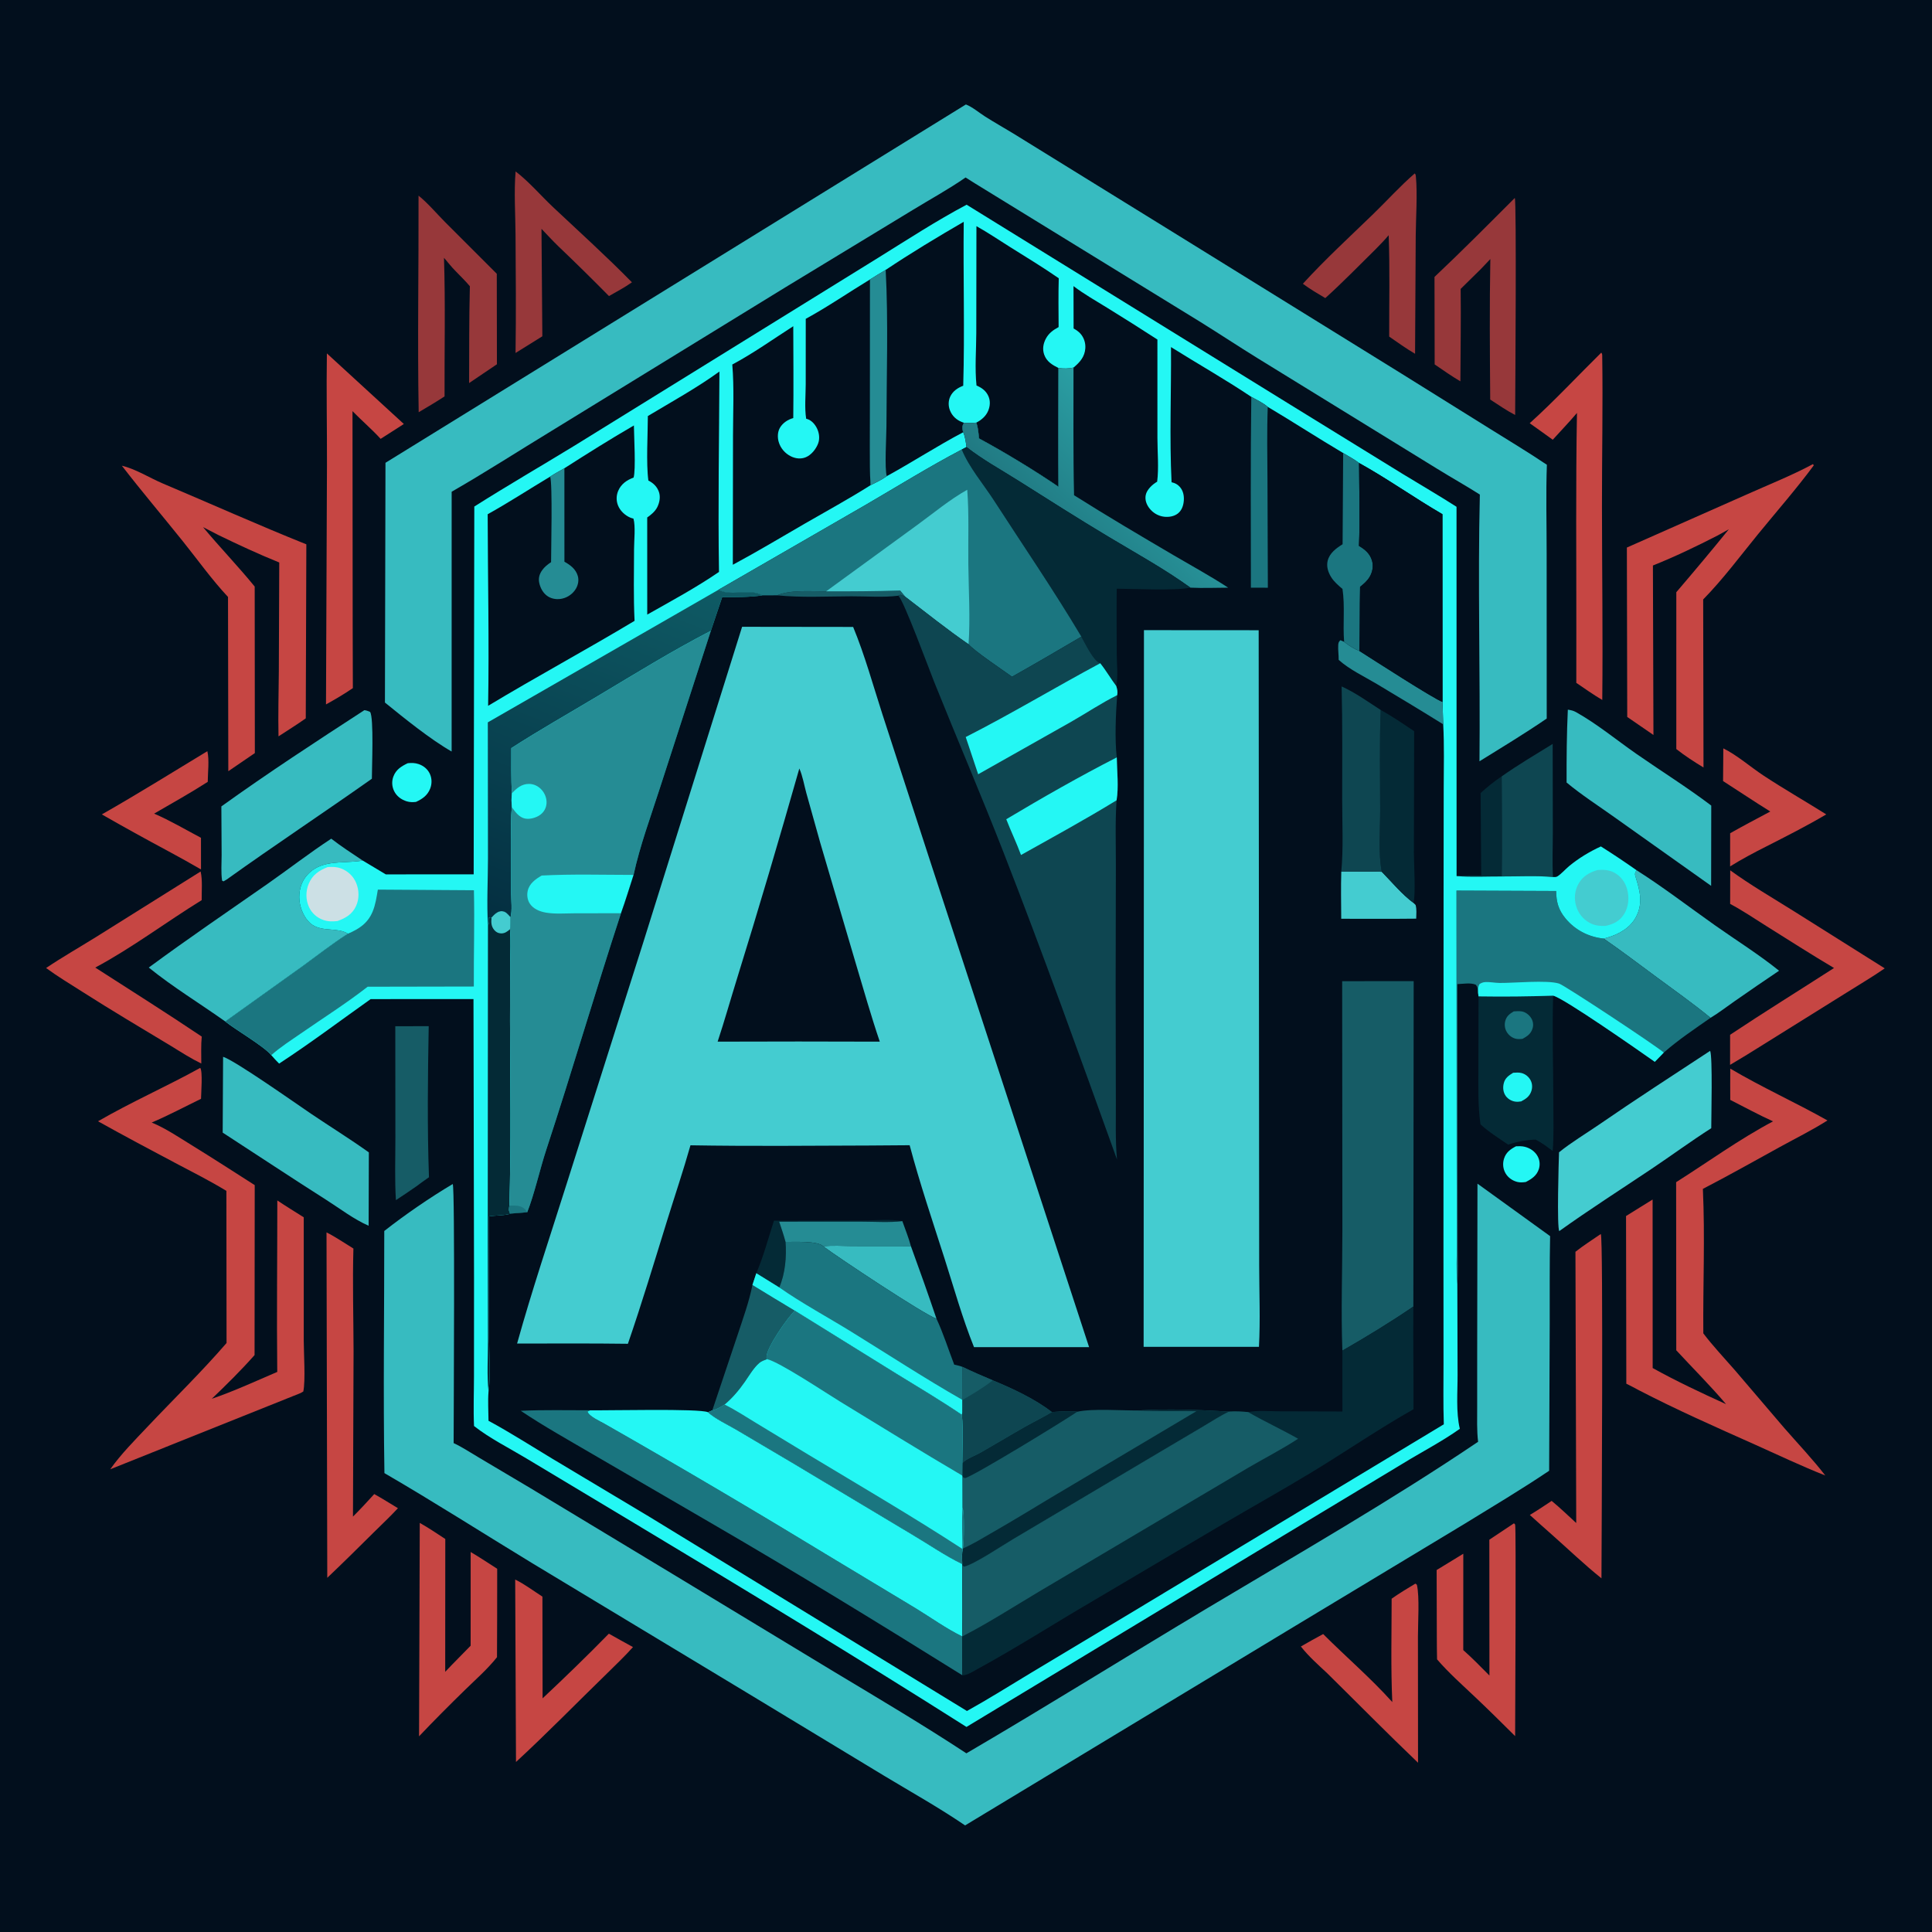
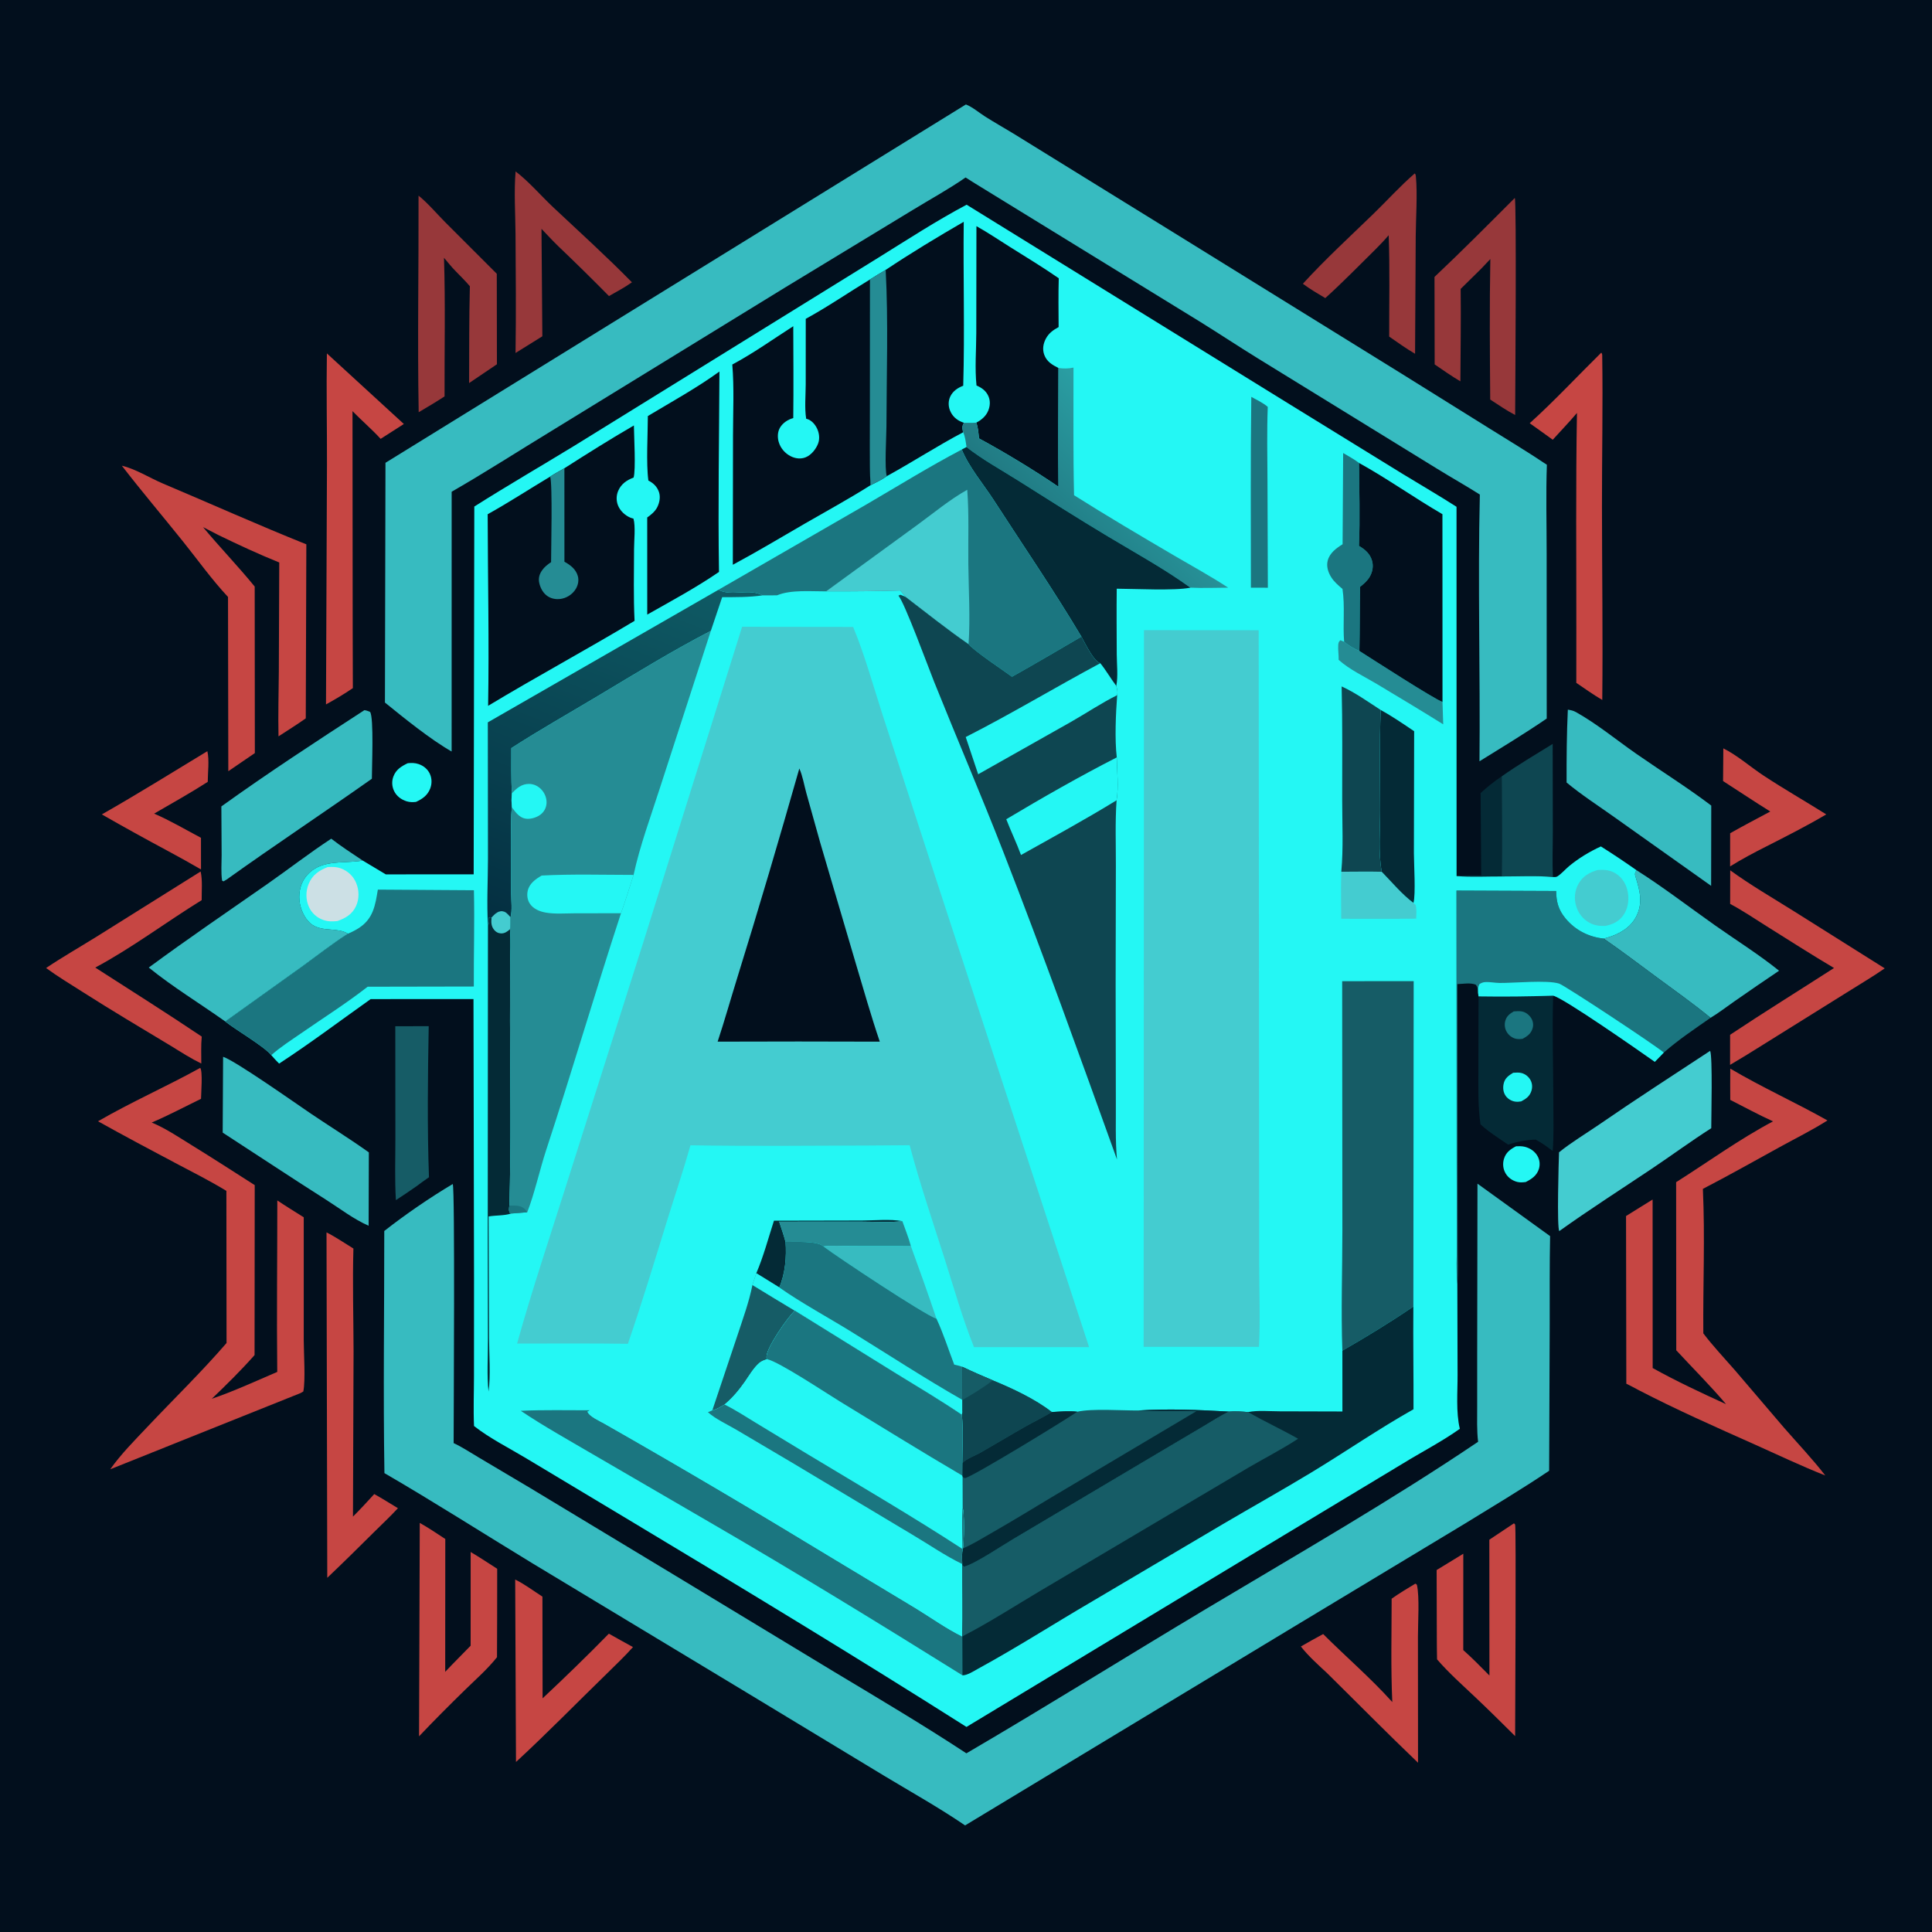
<svg xmlns="http://www.w3.org/2000/svg" version="1.1" style="display: block;" viewBox="0 0 2048 2048" width="1024" height="1024">
  <defs>
    <linearGradient id="Gradient1" gradientUnits="userSpaceOnUse" x1="547.344" y1="983.939" x2="698.462" y2="592.358">
      <stop class="stop0" offset="0" stop-opacity="1" stop-color="rgb(4,47,65)" />
      <stop class="stop1" offset="1" stop-opacity="1" stop-color="rgb(15,91,101)" />
    </linearGradient>
    <linearGradient id="Gradient2" gradientUnits="userSpaceOnUse" x1="1124.03" y1="569.618" x2="1218.8" y2="474.438">
      <stop class="stop0" offset="0" stop-opacity="1" stop-color="rgb(33,122,131)" />
      <stop class="stop1" offset="1" stop-opacity="1" stop-color="rgb(42,158,163)" />
    </linearGradient>
  </defs>
  <path transform="translate(0,0)" fill="rgb(2,15,29)" d="M 0 0 L 2048 0 L 2048 2048 L 0 2048 L 0 0 z" />
  <path transform="translate(0,0)" fill="rgb(36,247,244)" d="M 1607.09 1215.09 C 1610.25 1214.98 1613.35 1214.88 1616.45 1215.67 C 1622.16 1217.11 1627.3 1220.64 1630.08 1225.91 C 1632.23 1230 1632.66 1234.81 1631.26 1239.21 C 1629.01 1246.26 1623.65 1249.79 1617.38 1252.98 C 1614.4 1253.37 1611.47 1253.64 1608.51 1252.92 C 1603.31 1251.64 1598.63 1248.42 1595.94 1243.75 C 1593.29 1239.16 1592.7 1233.64 1594.21 1228.58 C 1596.26 1221.69 1600.96 1218.24 1607.09 1215.09 z" />
  <path transform="translate(0,0)" fill="rgb(36,247,244)" d="M 432.202 809.039 C 436.116 808.578 440.027 808.661 443.783 809.959 C 448.962 811.748 453.254 815.19 455.611 820.187 C 457.931 825.105 457.986 830.848 456.027 835.897 C 453.201 843.179 447.768 846.927 440.93 850.065 C 437.627 850.418 434.38 850.447 431.177 849.454 C 425.296 847.631 420.326 843.975 417.661 838.333 C 415.392 833.529 415.137 828.09 417.02 823.105 C 419.802 815.744 425.411 812.305 432.202 809.039 z" />
  <path transform="translate(0,0)" fill="rgb(4,42,54)" d="M 1569.52 840.632 C 1576.4 834.349 1584.1 828.119 1591.87 822.98 C 1591.91 858.32 1592.5 893.749 1591.9 929.079 C 1576.09 929.015 1559.79 929.929 1544.04 928.684 C 1552.52 927.439 1561.58 927.977 1570.14 927.937 L 1569.52 840.632 z" />
  <path transform="translate(0,0)" fill="rgb(198,70,67)" d="M 1826.8 793.299 C 1841.59 800.642 1855.48 812.94 1869.32 822.076 C 1891.09 836.449 1913.82 849.396 1935.9 863.284 C 1915.31 875.494 1893.76 886.362 1872.44 897.226 C 1859.32 903.8 1846.47 910.684 1833.99 918.398 L 1834.03 883.281 C 1848.02 875.284 1862.4 867.87 1876.59 860.231 C 1859.73 849.784 1843.22 838.676 1826.52 827.963 L 1826.8 793.299 z" />
  <path transform="translate(0,0)" fill="rgb(198,70,67)" d="M 219.811 796.269 C 222.019 805.697 220.269 818.986 220.217 828.803 C 201.699 840.67 182.419 851.423 163.4 862.465 C 180.325 869.779 196.736 879.476 213.036 888.101 L 213.071 921.652 C 201.703 915.016 190.211 908.671 178.626 902.424 C 154.912 889.68 131.308 876.726 107.969 863.306 C 145.712 841.814 182.674 818.79 219.811 796.269 z" />
  <path transform="translate(0,0)" fill="rgb(22,92,102)" d="M 419.033 1087.87 L 454.45 1087.77 C 453.499 1140.91 452.812 1194.82 454.733 1247.92 C 450.198 1250.93 445.826 1254.34 441.413 1257.54 C 434.247 1262.55 426.991 1267.4 419.685 1272.2 C 418.306 1250.4 419.15 1228.04 419.12 1206.18 L 419.033 1087.87 z" />
  <path transform="translate(0,0)" fill="rgb(14,70,81)" d="M 1591.87 822.98 C 1609.26 810.693 1627.79 799.775 1645.9 788.578 L 1646.06 881.716 C 1646.08 897.604 1645.35 913.859 1646.21 929.709 C 1628.5 928.023 1609.73 929.167 1591.9 929.079 C 1592.5 893.749 1591.91 858.32 1591.87 822.98 z" />
  <path transform="translate(0,0)" fill="rgb(151,56,58)" d="M 546.554 181.72 C 560.851 192.641 573.151 207.207 586.261 219.557 C 614.306 245.976 642.901 271.725 669.873 299.265 C 662.247 304.712 653.657 309.146 645.544 313.844 C 627.921 295.974 610.022 278.371 591.861 261.048 C 585.714 255.104 579.908 248.758 573.998 242.577 L 574.91 356.492 L 546.5 374.166 C 547.112 332.156 546.787 290.045 546.477 248.03 C 546.316 226.256 544.749 203.373 546.554 181.72 z" />
  <path transform="translate(0,0)" fill="rgb(198,70,67)" d="M 1500.25 1678.77 C 1501.23 1679.01 1500.57 1678.78 1501.97 1679.98 C 1504.92 1692.58 1503.03 1720.51 1503.08 1735.03 L 1503.18 1868.56 C 1470.62 1837.5 1438.99 1805.31 1406.93 1773.73 C 1397.32 1764.73 1387.1 1755.74 1378.99 1745.35 C 1386.81 1740.84 1394.64 1736.41 1402.61 1732.16 C 1426.71 1756.29 1453.18 1778.92 1475.89 1804.26 C 1474.22 1767.89 1475.18 1731.1 1475.2 1694.69 C 1483.3 1688.95 1491.75 1683.88 1500.25 1678.77 z" />
  <path transform="translate(0,0)" fill="rgb(151,56,58)" d="M 1499.7 183.836 C 1500.79 185 1500.77 185.882 1500.92 187.521 C 1502.64 205.877 1500.89 230.976 1500.73 250.065 L 1500.03 375.015 C 1490.55 369.513 1481.63 363.018 1472.6 356.813 C 1472.51 321.07 1473.39 285.046 1472.05 249.339 C 1467.77 254.493 1463 259.232 1458.35 264.055 C 1440.68 281.446 1423.28 299.397 1404.87 315.992 C 1396.76 311.173 1388.66 306.46 1381.1 300.793 C 1404.59 275.033 1430.65 251.145 1455.69 226.882 C 1470.34 212.69 1484.29 197.151 1499.7 183.836 z" />
  <path transform="translate(0,0)" fill="rgb(198,70,67)" d="M 546.121 1674.39 C 555.961 1679.14 565.705 1686.58 574.994 1692.48 L 575.179 1800.31 C 599 1777.96 622.579 1755.12 645.413 1731.76 C 653.886 1736.59 662.449 1741.26 670.987 1745.97 C 662.339 1755.72 652.662 1764.77 643.42 1773.97 C 611.285 1805.2 579.896 1837.4 546.973 1867.79 L 546.121 1674.39 z" />
  <path transform="translate(0,0)" fill="rgb(198,70,67)" d="M 212.677 923.814 C 214.803 933.15 213.671 944.582 213.784 954.203 C 176.09 977.45 139.996 1004.79 100.983 1025.66 C 138.695 1049.89 176.639 1073.84 213.857 1098.82 C 212.949 1108.21 213.412 1117.95 213.376 1127.39 C 202.47 1122.09 192.212 1115.51 181.906 1109.14 C 150.073 1089.97 118.201 1071.07 86.866 1051.07 C 74.11 1042.93 61.07 1035.11 48.868 1026.14 C 66.184 1014.47 84.405 1004.11 102.135 993.074 L 212.677 923.814 z" />
  <path transform="translate(0,0)" fill="rgb(198,70,67)" d="M 1834.11 922.58 C 1855.47 938.101 1878.35 951.359 1900.71 965.36 L 1997.9 1026.5 C 1984.71 1035.66 1970.76 1043.79 1957.18 1052.38 L 1869.31 1107.19 C 1857.65 1114.61 1845.84 1121.75 1833.96 1128.81 L 1833.98 1096.9 C 1870.36 1072.72 1907.41 1049.76 1944.13 1026.13 C 1919.93 1011.77 1896.17 996.547 1872.32 981.602 C 1859.67 973.669 1847.23 965.187 1834.03 958.186 L 1834.11 922.58 z" />
  <path transform="translate(0,0)" fill="rgb(198,70,67)" d="M 1604.84 1614.79 C 1605.26 1615.22 1605.84 1615.54 1606.1 1616.09 C 1607.29 1618.67 1606.11 1818.1 1606.1 1840.36 C 1592.04 1826.36 1577.94 1812.43 1563.53 1798.8 C 1549.89 1785.89 1535.6 1773.23 1523.34 1758.99 C 1523.01 1744.18 1523.12 1729.32 1523.03 1714.5 L 1522.9 1664.29 L 1551.16 1647.03 L 1551.12 1749.16 C 1560.75 1757.66 1569.81 1767 1578.86 1776.12 L 1578.76 1632.17 L 1604.84 1614.79 z" />
  <path transform="translate(0,0)" fill="rgb(198,70,67)" d="M 444.966 1614.34 C 454.263 1619.57 463.109 1625.54 472.024 1631.39 L 471.936 1772.2 C 480.743 1762.82 489.958 1753.78 498.889 1744.52 L 498.922 1645.18 C 508.452 1650.77 517.72 1657.03 527.048 1662.96 L 526.995 1714.5 L 526.838 1756.7 C 516.905 1769.23 504.215 1780.33 492.781 1791.5 C 476.301 1807.6 460.064 1823.84 444.214 1840.57 L 444.966 1614.34 z" />
  <path transform="translate(0,0)" fill="rgb(151,56,58)" d="M 1605.73 209.851 C 1607.73 212.469 1606.24 415.522 1606.12 439.89 C 1596.96 435.185 1588.35 429.12 1579.69 423.551 C 1579.3 373.947 1578.89 324.214 1579.82 274.618 L 1569.66 285.301 L 1548.36 306.255 C 1548.78 338.891 1548.22 371.586 1548.07 404.227 C 1538.68 398.702 1529.78 392.469 1520.8 386.3 L 1520.63 293.55 C 1549.52 266.33 1577.66 237.925 1605.73 209.851 z" />
  <path transform="translate(0,0)" fill="rgb(151,56,58)" d="M 443.671 207.39 C 453.643 215.405 462.673 226.204 471.739 235.344 L 526.614 290.203 L 526.757 386.137 L 497.28 406.059 C 497.441 371.854 497.194 337.609 498.078 303.415 C 493.405 297.844 488.07 292.703 483.021 287.464 C 478.631 283.06 474.691 278.014 470.656 273.271 C 472.213 322.1 471.069 371.329 471.254 420.205 C 462.288 426.092 453.051 431.505 443.823 436.965 C 442.468 360.539 443.899 283.852 443.671 207.39 z" />
-   <path transform="translate(0,0)" fill="rgb(198,70,67)" d="M 1696.92 1308.09 C 1699.7 1311.06 1697.72 1633.32 1697.62 1673.09 C 1679.49 1658.57 1662.37 1642.12 1644.96 1626.7 C 1637.13 1619.85 1629.42 1612.88 1621.69 1605.92 C 1629.58 1601.2 1637.18 1596.12 1644.81 1591 C 1653.81 1598.4 1662.26 1606.59 1670.86 1614.46 L 1670.04 1326.94 C 1678.59 1320.17 1687.92 1314.25 1696.92 1308.09 z" />
  <path transform="translate(0,0)" fill="rgb(198,70,67)" d="M 1697.46 373.784 C 1698.16 374.813 1698.4 375.463 1698.42 376.719 C 1699.22 429.851 1698.11 483.224 1698.15 536.384 C 1698.2 604.891 1699.19 673.486 1698.47 741.983 C 1689 736.422 1680.01 730.03 1670.94 723.85 L 1670.98 667.5 C 1671.07 590.932 1670.28 514.284 1671.65 437.731 C 1663.47 447.458 1654.5 456.699 1645.98 466.144 C 1637.96 460.159 1629.64 454.544 1621.55 448.635 C 1647.98 424.77 1672.11 398.739 1697.46 373.784 z" />
  <path transform="translate(0,0)" fill="rgb(198,70,67)" d="M 346.12 1306.38 C 355.854 1311.25 365.308 1317.83 374.638 1323.5 C 373.608 1359.57 374.702 1395.91 374.798 1432 L 374.166 1607.65 C 381.953 1599.92 389.34 1591.89 396.72 1583.77 C 405.226 1588.49 413.499 1593.76 421.843 1598.76 C 413.805 1607.44 405.059 1615.62 396.645 1623.95 C 380.207 1640.29 363.723 1656.56 346.921 1672.54 L 346.12 1306.38 z" />
  <path transform="translate(0,0)" fill="rgb(198,70,67)" d="M 346.514 374.631 L 428.107 449.456 L 403.498 465.207 C 394.119 454.943 383.385 445.814 373.664 435.833 L 373.865 664.632 L 374.046 729.441 C 364.871 735.709 355.297 741.357 345.568 746.711 L 346.598 492.604 C 346.707 453.298 345.868 413.923 346.514 374.631 z" />
  <path transform="translate(0,0)" fill="rgb(4,42,54)" d="M 1567.3 1056.17 C 1593.6 1056.57 1620.09 1056.34 1646.38 1055.41 C 1645.29 1093.85 1646.59 1132.71 1646.62 1171.2 C 1646.63 1187.5 1647.22 1203.9 1645.93 1220.16 C 1640.07 1215.66 1634.42 1211.44 1627.84 1208.03 C 1617.72 1208.39 1608.3 1210.17 1598.71 1213.37 C 1588.8 1206.52 1578.24 1200.07 1569.39 1191.87 C 1566.55 1172.33 1567.14 1151.84 1567.15 1132.14 L 1567.3 1056.17 z" />
  <path transform="translate(0,0)" fill="rgb(27,118,128)" d="M 1604.67 1072.1 C 1607.39 1071.93 1610.24 1071.7 1612.96 1072.11 C 1617.08 1072.75 1620.87 1075.71 1623.07 1079.18 C 1625.14 1082.45 1625.74 1086.33 1624.62 1090.04 C 1622.9 1095.76 1619.15 1098.36 1614.14 1101.14 C 1612.02 1101.51 1609.61 1101.61 1607.48 1101.24 C 1603.16 1100.51 1599.27 1097.49 1597.12 1093.74 C 1595.07 1090.18 1594.58 1085.86 1595.74 1081.92 C 1597.21 1076.94 1600.38 1074.66 1604.67 1072.1 z" />
  <path transform="translate(0,0)" fill="rgb(36,247,244)" d="M 1604.03 1137.17 C 1607.01 1136.97 1610.05 1136.72 1612.98 1137.48 C 1617.06 1138.54 1620.64 1141.5 1622.55 1145.24 C 1624.34 1148.73 1624.55 1152.79 1623.32 1156.49 C 1621.39 1162.26 1617.68 1164.78 1612.52 1167.52 C 1610.4 1167.89 1608.37 1168.05 1606.23 1167.76 C 1602.4 1167.25 1598.55 1165.02 1596.26 1161.91 C 1593.5 1158.16 1592.96 1153.48 1593.89 1149 C 1595.12 1142.99 1599.05 1140.18 1604.03 1137.17 z" />
  <path transform="translate(0,0)" fill="rgb(55,187,192)" d="M 1734.74 922.396 C 1763.11 940.416 1790.28 961.327 1817.76 980.729 C 1840.32 996.647 1864.42 1011.71 1885.89 1029.01 C 1870.01 1039.65 1854.29 1050.52 1838.6 1061.43 C 1830.25 1067.24 1821.95 1073.7 1813.24 1078.93 C 1795.14 1064.08 1776.05 1050.55 1757.21 1036.68 C 1738.2 1022.68 1719.41 1008.34 1699.97 994.942 C 1701.19 994.618 1702.42 994.292 1703.64 993.946 C 1715.94 990.461 1728.1 983.686 1734.24 971.973 C 1741.8 957.56 1738.49 944.77 1734.05 930.398 C 1732.85 926.49 1732.72 926.061 1734.74 922.396 z" />
  <path transform="translate(0,0)" fill="rgb(55,187,192)" d="M 236.483 1120.25 C 249.472 1124.39 314.176 1170.13 329.714 1180.61 C 350.066 1194.34 371.028 1207.32 391.005 1221.58 L 390.765 1299.34 C 375.265 1292.66 360.069 1280.95 345.737 1271.85 C 308.931 1248.49 272.65 1224.32 236.06 1200.62 L 236.483 1120.25 z" />
  <path transform="translate(0,0)" fill="rgb(55,187,192)" d="M 386.24 752.813 C 388.549 753.051 390.176 753.777 392.296 754.642 C 396.46 760.523 394.159 814.253 394.201 825.496 C 343.221 861.466 291.146 895.924 240.426 932.232 L 236.994 934.265 L 235.434 933.57 C 234.133 924.88 234.939 915.169 234.934 906.36 L 234.652 854.838 C 283.889 819.425 335.365 785.842 386.24 752.813 z" />
  <path transform="translate(0,0)" fill="rgb(55,187,192)" d="M 1661.97 752.28 C 1665.23 752.79 1667.66 753.223 1670.57 754.852 C 1692.85 767.307 1713.55 784.43 1734.53 799.045 C 1760.87 817.39 1788.44 834.557 1814 853.946 L 1813.87 939.041 L 1710.81 865.888 C 1694.11 853.992 1676.4 842.611 1660.65 829.493 C 1660.58 803.753 1660.76 777.994 1661.97 752.28 z" />
-   <path transform="translate(0,0)" fill="rgb(68,204,208)" d="M 1812.84 1113.94 C 1815.55 1120.38 1813.99 1183.92 1814 1195.95 C 1792.7 1209.53 1772.06 1224.73 1751.05 1238.82 C 1718.27 1260.79 1685.03 1282.03 1652.92 1304.99 C 1650.23 1301.76 1652.28 1230.28 1652.64 1221.49 C 1665.66 1210.91 1681.01 1201.79 1694.87 1192.26 C 1733.79 1165.48 1773.34 1139.84 1812.84 1113.94 z" />
+   <path transform="translate(0,0)" fill="rgb(68,204,208)" d="M 1812.84 1113.94 C 1815.55 1120.38 1813.99 1183.92 1814 1195.95 C 1792.7 1209.53 1772.06 1224.73 1751.05 1238.82 C 1718.27 1260.79 1685.03 1282.03 1652.92 1304.99 C 1650.23 1301.76 1652.28 1230.28 1652.64 1221.49 C 1665.66 1210.91 1681.01 1201.79 1694.87 1192.26 C 1733.79 1165.48 1773.34 1139.84 1812.84 1113.94 " />
  <path transform="translate(0,0)" fill="rgb(55,187,192)" d="M 351.126 889.04 C 361.828 897.316 373.274 904.74 384.532 912.236 C 384.111 912.307 383.692 912.383 383.27 912.449 C 362.183 915.76 338.165 910.212 323.439 930.377 C 317.762 938.151 316.108 948.931 317.987 958.268 C 319.608 966.326 324.348 976.084 331.512 980.596 C 343.097 987.892 357.962 982.947 368.873 989.74 C 352.522 1000.18 337.083 1012.35 321.372 1023.75 L 238.804 1082.83 C 211.998 1063.78 183.23 1046.33 157.7 1025.65 C 199.024 995.162 241.52 966.312 283.618 936.92 C 306.224 921.137 328.067 904.152 351.126 889.04 z" />
-   <path transform="translate(0,0)" fill="rgb(198,70,67)" d="M 1921.88 491.953 L 1922.65 493.344 C 1904.16 518.385 1883.23 542.185 1863.53 566.332 C 1844.66 589.469 1826.36 614.117 1805.44 635.44 L 1805.79 813.566 C 1795.87 807.541 1786.06 801.227 1776.95 794.017 L 1776.96 627.767 C 1795.81 605.728 1814.4 583.554 1832.67 561.035 L 1820.94 567.548 C 1798.36 579.142 1775.74 590.027 1752.16 599.446 L 1752.72 779.099 L 1724.93 759.998 L 1724.55 580.427 L 1851.65 524.137 C 1874.99 513.708 1899.36 504.014 1921.88 491.953 z" />
  <path transform="translate(0,0)" fill="rgb(198,70,67)" d="M 129.184 493.684 C 143.757 497.063 158.71 506.648 172.59 512.514 C 223.328 533.957 273.61 556.504 324.738 577.018 L 324.126 761.49 C 314.756 768.154 304.858 774.256 295.238 780.563 C 294.712 757.651 295.408 734.602 295.573 711.681 L 296.028 596.272 C 274.136 587.41 252.812 577.52 231.581 567.198 L 215.234 558.77 C 233.008 580.145 252.423 600.223 269.989 621.781 L 270.147 798.301 L 242.02 817.514 L 241.703 632.786 C 224.616 614.536 209.649 593.533 194.012 574.018 C 172.495 547.164 150.205 520.933 129.184 493.684 z" />
  <path transform="translate(0,0)" fill="rgb(27,118,128)" d="M 1543.95 944.051 L 1649.58 944.489 C 1649.74 955.91 1651.89 964.284 1659.37 973.397 C 1669.62 985.894 1684 993.261 1699.97 994.942 C 1719.41 1008.34 1738.2 1022.68 1757.21 1036.68 C 1776.05 1050.55 1795.14 1064.08 1813.24 1078.93 C 1796.47 1090.67 1779.06 1102.25 1763.66 1115.79 L 1754.17 1125.56 C 1738.99 1114.84 1657.14 1057.6 1646.38 1055.41 C 1620.09 1056.34 1593.6 1056.57 1567.3 1056.17 L 1566.83 1052.5 C 1566.41 1048.85 1566.75 1046.63 1564.33 1043.8 C 1558.64 1041.47 1551 1042.99 1544.86 1043.2 L 1545.08 1255.34 L 1545.17 1323.12 C 1545.18 1335.69 1545.74 1348.58 1544.83 1361.11 C 1543.49 1347 1544.36 1332.05 1544.32 1317.87 L 1544.13 1233 L 1543.95 944.051 z" />
  <path transform="translate(0,0)" fill="rgb(36,247,244)" d="M 1566.83 1052.5 C 1566.93 1048.76 1566.43 1046.22 1568.48 1043.03 C 1570.41 1041.95 1571.92 1041.24 1574.15 1041.08 C 1579.26 1040.72 1584.53 1041.92 1589.67 1041.97 C 1604.88 1042.13 1639.87 1038.63 1652.72 1042.65 C 1658.58 1044.48 1756.72 1109.34 1763.66 1115.79 L 1754.17 1125.56 C 1738.99 1114.84 1657.14 1057.6 1646.38 1055.41 C 1620.09 1056.34 1593.6 1056.57 1567.3 1056.17 L 1566.83 1052.5 z" />
  <path transform="translate(0,0)" fill="rgb(198,70,67)" d="M 1834.16 1132.77 C 1867.65 1152.6 1903.29 1168.62 1937.18 1187.71 C 1921.07 1197.97 1903.63 1206.57 1886.89 1215.78 C 1859.69 1230.75 1832.69 1245.98 1805.12 1260.27 C 1807.47 1311.08 1805.16 1362.52 1805.59 1413.42 C 1815.92 1427.03 1827.94 1439.69 1839.16 1452.58 L 1891.23 1513.55 C 1905.82 1530.3 1921.29 1546.52 1934.88 1564.08 C 1909.46 1554.07 1884.92 1542.3 1859.99 1531.17 C 1818.36 1512.59 1777.08 1494.37 1736.58 1473.34 C 1732.47 1471 1728.17 1468.94 1723.96 1466.78 L 1723.67 1289.03 L 1751.83 1271.54 L 1751.9 1450.17 C 1776.87 1464.05 1803.64 1476.62 1829.65 1488.45 C 1813.01 1468.79 1794.41 1450.3 1776.91 1431.36 L 1776.77 1253.16 C 1811.14 1231.38 1843.44 1207.83 1879.5 1188.68 C 1864.14 1181.74 1849.18 1173.57 1834.15 1165.93 C 1834.04 1154.88 1834.11 1143.82 1834.16 1132.77 z" />
  <path transform="translate(0,0)" fill="rgb(198,70,67)" d="M 212.232 1132.01 C 215.058 1135.26 213.15 1159.31 213.096 1164.8 C 195.712 1173.24 178.619 1182.37 160.832 1189.94 C 175.38 1195.97 188.86 1205.09 202.24 1213.34 C 225.001 1227.38 247.496 1241.86 270.017 1256.28 L 269.849 1436.44 C 255.532 1452.63 240.108 1467.83 224.497 1482.77 C 247.973 1474.75 271.087 1464.07 293.893 1454.29 C 293.236 1393.73 293.972 1333.09 293.965 1272.51 C 303.154 1278.69 312.624 1284.48 321.983 1290.39 L 321.982 1420.96 C 322.008 1434.11 323.957 1463.7 321.515 1475.04 L 318.641 1476.7 L 116.863 1557.49 C 128.154 1541.44 142.945 1526.63 156.405 1512.37 C 184.241 1482.88 213.689 1454.34 240.149 1423.63 L 239.982 1262.39 C 222.546 1251.72 203.942 1242.4 185.869 1232.84 C 158.439 1218.32 131.007 1203.74 103.914 1188.6 C 139.101 1168.17 176.63 1151.73 212.232 1132.01 z" />
  <path transform="translate(0,0)" fill="rgb(55,187,192)" d="M 1023.9 110.73 C 1030.67 113.302 1038.18 119.694 1044.41 123.639 C 1054.19 129.821 1064.3 135.528 1074.19 141.531 L 1241.98 245.216 L 1485.37 395.892 L 1578.93 454.235 C 1599.26 466.972 1619.85 479.272 1639.75 492.68 C 1638.64 523.74 1639.52 555.104 1639.51 586.202 L 1639.59 761.684 C 1616.41 777.556 1592.2 792.191 1568.31 806.981 C 1569.23 712.793 1566.41 618.385 1568.7 524.237 C 1553.71 514.751 1538.2 506.048 1523.11 496.707 L 1333.25 379.813 C 1312.86 367.229 1292.87 354.004 1272.53 341.337 L 1033.25 194.251 L 1023.55 188.133 C 1005.75 200.515 986.198 211.162 967.665 222.505 L 832.463 304.613 L 584.336 456.963 C 549.122 478.383 514.532 500.726 478.777 521.254 L 478.749 796.632 C 456.391 783.913 428.284 761.165 408.045 744.72 L 408.62 490.581 L 1023.9 110.73 z" />
  <path transform="translate(0,0)" fill="rgb(55,187,192)" d="M 479.947 1255.11 C 482.368 1261.04 480.912 1495.47 480.875 1529.74 C 490.021 1534 498.885 1539.94 507.611 1545.06 L 561.897 1577.28 L 717.171 1671.03 L 884.068 1772.1 C 931.173 1800.38 978.482 1828.44 1024.42 1858.6 C 1110.7 1808.13 1195.5 1755.09 1281.31 1703.83 C 1376.28 1647.09 1475.3 1590.15 1566.85 1528.35 C 1565.39 1516.31 1565.89 1503.85 1565.87 1491.73 L 1565.88 1434.37 L 1566.18 1254.72 L 1643.17 1310.34 C 1642.56 1341.04 1642.82 1371.79 1642.76 1402.5 L 1642.16 1559.07 C 1612.95 1578.72 1582.47 1596.89 1552.47 1615.33 L 1371.34 1724.54 L 1023.03 1935.01 C 995.549 1916.24 965.99 1899.73 937.471 1882.55 L 791.845 1794.4 L 563.334 1656.53 C 511.434 1624.96 460.014 1592.05 407.509 1561.56 C 406.127 1476.1 407.398 1390.39 407.34 1304.9 C 429.188 1287.71 456.118 1269.22 479.947 1255.11 z" />
  <path transform="translate(0,0)" fill="rgb(36,247,244)" d="M 502.782 536.955 C 537.841 514.755 573.787 493.939 609.194 472.302 L 805.088 351.106 L 931.395 272.954 C 961.959 253.973 992.882 233.824 1024.66 217.002 L 1367.23 428.654 L 1486.65 502.234 C 1505.75 513.929 1525.13 525.115 1543.98 537.22 L 1544.04 928.684 C 1559.79 929.929 1576.09 929.015 1591.9 929.079 C 1609.73 929.167 1628.5 928.023 1646.21 929.709 C 1647.77 929.748 1649.52 929.875 1650.9 929.013 C 1655.08 926.411 1659.46 921.287 1663.39 918.051 C 1673.69 909.564 1684.9 902.829 1697 897.251 C 1709.83 905.313 1722.33 913.707 1734.74 922.396 C 1732.72 926.061 1732.85 926.49 1734.05 930.398 C 1738.49 944.77 1741.8 957.56 1734.24 971.973 C 1728.1 983.686 1715.94 990.461 1703.64 993.946 C 1702.42 994.292 1701.19 994.618 1699.97 994.942 C 1684 993.261 1669.62 985.894 1659.37 973.397 C 1651.89 964.284 1649.74 955.91 1649.58 944.489 L 1543.95 944.051 L 1544.13 1233 L 1544.32 1317.87 C 1544.36 1332.05 1543.49 1347 1544.83 1361.11 L 1545.09 1457.16 C 1545.18 1475.23 1543.23 1497.07 1547.49 1514.6 C 1528.38 1528.18 1506.76 1539.28 1486.75 1551.6 L 1333.15 1644.18 L 1024.5 1830.63 C 908.383 1756.96 790.465 1685.54 672.567 1614.74 L 557.852 1545.91 C 539.725 1534.99 519.065 1524.69 502.488 1511.64 C 501.707 1494.14 502.42 1476.29 502.44 1458.76 L 502.488 1354.58 L 501.914 1059.04 L 392.906 1059.1 C 360.636 1081.97 329.043 1105.85 295.88 1127.45 C 292.937 1124.63 290.278 1121.6 287.577 1118.55 C 280.132 1109.21 250.455 1092.1 238.804 1082.83 L 321.372 1023.75 C 337.083 1012.35 352.522 1000.18 368.873 989.74 C 357.962 982.947 343.097 987.892 331.512 980.596 C 324.348 976.084 319.608 966.326 317.987 958.268 C 316.108 948.931 317.762 938.151 323.439 930.377 C 338.165 910.212 362.183 915.76 383.27 912.449 C 383.692 912.383 384.111 912.307 384.532 912.236 L 408.963 926.877 L 502.114 926.849 L 502.782 536.955 z" />
  <path transform="translate(0,0)" fill="rgb(204,224,229)" d="M 347.352 919.143 C 352.381 918.852 356.576 918.771 361.35 920.54 C 368.651 923.246 374.398 928.573 377.463 935.752 C 380.803 943.577 380.974 952.821 377.363 960.581 C 373.278 969.364 366.354 973.186 357.704 976.352 C 352.452 976.94 347.612 976.937 342.568 975.15 C 335.814 972.758 330.446 967.906 327.477 961.37 C 323.989 953.693 323.985 944.687 327.211 936.927 C 331.17 927.404 338.105 922.741 347.352 919.143 z" />
  <path transform="translate(0,0)" fill="rgb(68,204,208)" d="M 1693.52 922.25 C 1699.61 921.86 1705.12 921.961 1710.69 924.775 C 1717.76 928.34 1722.6 934.748 1724.75 942.301 C 1727.24 951.026 1726.53 961.018 1721.71 968.833 C 1717.07 976.359 1710.32 979.689 1701.94 981.491 C 1695.77 981.745 1690.26 981.151 1684.81 978.122 C 1677.8 974.233 1672.8 967.682 1670.62 959.99 C 1668.42 952.21 1669.32 943.699 1673.37 936.665 C 1677.97 928.653 1684.9 924.772 1693.52 922.25 z" />
  <path transform="translate(0,0)" fill="rgb(4,42,54)" d="M 521.065 972.567 C 523.929 969.439 527.533 965.538 532.207 965.857 C 536.248 966.132 538.793 969.403 541.186 972.238 C 541.091 976.423 541.335 980.941 540.586 985.056 C 541.551 997.126 540.86 1009.53 540.784 1021.65 L 540.634 1082.42 C 540.803 1147.56 541.971 1212.88 539.915 1277.99 C 539.705 1281.11 538.976 1283.2 540.656 1285.89 L 541.692 1286.41 C 534.671 1288.78 525.395 1288.16 517.952 1289.49 L 518.421 1417.8 C 518.432 1434.7 520.317 1459.03 517.852 1475.14 C 516.003 1457.84 517.272 1439.09 517.23 1421.65 L 517.021 1315.04 L 517.24 980.719 C 517.347 980.603 517.479 980.506 517.563 980.372 C 518.848 978.33 518.362 975.748 518.203 973.474 L 518.113 972.301 L 519.474 973.362 L 521.065 972.567 z" />
  <path transform="translate(0,0)" fill="rgb(68,204,208)" d="M 521.065 972.567 C 523.929 969.439 527.533 965.538 532.207 965.857 C 536.248 966.132 538.793 969.403 541.186 972.238 C 541.091 976.423 541.335 980.941 540.586 985.056 C 537.661 987.565 534.956 989.652 530.891 989.433 C 528.057 989.281 525.723 988.016 523.93 985.837 C 520.527 981.703 520.561 977.661 521.065 972.567 z" />
  <path transform="translate(0,0)" fill="url(#Gradient1)" d="M 517.104 765.731 L 761.592 625.196 C 775.293 632.686 795.003 623.309 808.107 631.139 C 794.26 633.17 779.533 633.008 765.546 633.019 L 753.525 668.726 C 712.688 689.86 673.437 714.07 634.001 737.666 C 603.312 756.029 572.11 773.669 542.035 793.037 C 542.157 808.897 541.626 825.069 542.683 840.882 C 542.059 846.08 542.115 850.591 542.671 855.78 C 541.185 867.087 541.869 879.133 541.859 890.539 L 541.834 946.921 C 541.828 954.203 543.154 965.408 541.186 972.238 C 538.793 969.403 536.248 966.132 532.207 965.857 C 527.533 965.538 523.929 969.439 521.065 972.567 L 519.474 973.362 L 518.113 972.301 L 518.203 973.474 C 518.362 975.748 518.848 978.33 517.563 980.372 C 517.479 980.506 517.347 980.603 517.24 980.719 C 515.872 957.533 517.219 933.401 517.265 910.128 L 517.104 765.731 z" />
  <path transform="translate(0,0)" fill="rgb(2,15,29)" d="M 686.75 441.008 C 712.099 425.852 738.726 411.139 762.63 393.833 C 762.319 464.603 761.041 535.519 762.166 606.275 C 737.814 622.935 711.761 636.982 686.101 651.492 L 686.068 548.53 C 690.131 545.72 694.348 542.235 696.646 537.778 C 699.11 533.002 700.3 526.907 698.564 521.702 C 696.661 515.995 692.607 512.018 687.302 509.42 C 684.831 491.183 686.714 460.587 686.75 441.008 z" />
  <path transform="translate(0,0)" fill="rgb(2,15,29)" d="M 1035.06 239.738 C 1047.31 246.579 1059.07 254.572 1070.97 262.03 C 1088.19 272.823 1105.62 283.381 1122.32 294.967 C 1121.83 312.208 1122.08 329.468 1122.18 346.714 C 1116.58 349.739 1111.85 353.081 1108.75 358.802 C 1105.86 364.133 1104.83 370.116 1106.88 375.925 C 1109.48 383.303 1115.38 386.788 1122.03 390.098 C 1121.99 432.058 1121.62 474.047 1122.05 516.005 C 1097.1 498.93 1064.45 479.113 1037.77 464.757 C 1037.2 459.113 1036.9 453.364 1034.89 448.013 C 1040.45 445.135 1045.21 441.125 1047.61 435.215 C 1049.57 430.39 1049.92 424.986 1047.83 420.141 C 1045.37 414.405 1040.76 411.002 1035.15 408.692 C 1033.23 390.664 1034.86 371.077 1034.91 352.851 L 1035.06 239.738 z" />
  <path transform="translate(0,0)" fill="rgb(27,118,128)" d="M 400.542 943.035 L 502.369 943.696 C 503.167 977.695 502.085 1011.75 502.27 1045.76 L 389.728 1045.97 C 367.035 1063.66 342.482 1079.18 318.832 1095.57 C 308.4 1102.8 296.996 1110.04 287.577 1118.55 C 280.132 1109.21 250.455 1092.1 238.804 1082.83 L 321.372 1023.75 C 337.083 1012.35 352.522 1000.18 368.873 989.74 C 380.728 984.667 389.836 978.729 395.007 966.312 C 398.094 958.902 399.194 950.896 400.542 943.035 z" />
  <path transform="translate(0,0)" fill="rgb(2,15,29)" d="M 938.849 286.12 C 965.606 268.219 993.742 251.249 1021.6 235.1 C 1020.94 292.959 1022.73 351.08 1021.06 408.886 C 1015.26 411.125 1010.2 414.424 1007.39 420.197 C 1005.15 424.824 1005.11 430.295 1007 435.044 C 1009.38 441.019 1013.76 445.043 1019.69 447.393 C 1020.39 447.671 1021.1 447.925 1021.81 448.179 C 1019.98 451.423 1019.81 453.295 1020.7 457.046 C 1020.8 457.433 1020.92 457.812 1021.03 458.196 C 993.506 472.709 967.342 489.772 940.057 504.73 C 934.738 508.622 928.577 511.404 922.722 514.397 C 921.547 487.355 922.153 459.959 922.147 432.866 L 922.237 296.233 C 927.684 292.715 933.281 289.439 938.849 286.12 z" />
  <path transform="translate(0,0)" fill="rgb(37,140,148)" d="M 922.237 296.233 C 927.684 292.715 933.281 289.439 938.849 286.12 C 941.753 340.075 939.765 397.931 939.66 452.196 C 939.641 461.966 937.51 497.457 940.057 504.73 C 934.738 508.622 928.577 511.404 922.722 514.397 C 921.547 487.355 922.153 459.959 922.147 432.866 L 922.237 296.233 z" />
  <path transform="translate(0,0)" fill="rgb(2,15,29)" d="M 854.13 337.979 C 877.266 325.372 899.667 309.936 922.237 296.233 L 922.147 432.866 C 922.153 459.959 921.547 487.355 922.722 514.397 C 900.123 528.696 876.547 541.535 853.396 554.908 C 827.971 569.595 802.711 584.815 776.831 598.671 L 777.013 461.661 C 777.031 436.832 778.331 411.129 776.256 386.414 C 798.454 374.609 819.696 359.388 840.895 345.797 C 840.972 378.255 841.28 410.733 840.895 443.188 C 835.27 444.635 829.77 448.3 826.782 453.404 C 824.181 457.847 824.051 463.666 825.462 468.518 C 827.382 475.123 832.227 480.707 838.387 483.735 C 843.246 486.123 848.755 486.81 853.87 484.822 C 859.915 482.472 865.017 476.048 867.255 470.107 C 869.169 465.028 868.421 459.079 866.115 454.261 C 863.979 449.799 860.311 445.507 855.416 444.085 C 855.144 444.005 854.861 443.965 854.584 443.904 C 852.758 432.571 854.065 419.048 854.097 407.464 L 854.13 337.979 z" />
  <path transform="translate(0,0)" fill="rgb(2,15,29)" d="M 598.289 496.37 C 622.6 480.805 646.972 465.479 671.954 451.001 C 672.067 461.696 674.14 498.338 671.628 506.255 C 664.45 508.887 658.471 513.004 655.35 520.236 C 653.228 525.151 653.117 530.729 655.084 535.717 C 657.354 541.472 662.437 546.246 668.074 548.681 C 669.188 549.163 670.306 549.437 671.481 549.726 C 673.826 557.84 672.132 573.032 672.122 582.047 C 672.093 607.34 671.414 632.854 672.666 658.113 C 621.365 688.91 568.638 717.328 517.418 748.201 C 518.598 680.611 517.092 612.74 516.953 545.117 C 539.369 532.675 561.142 518.444 583.16 505.26 C 587.932 502.023 593.3 499.29 598.289 496.37 z" />
  <path transform="translate(0,0)" fill="rgb(37,140,148)" d="M 583.16 505.26 C 587.932 502.023 593.3 499.29 598.289 496.37 L 598.311 595.44 C 604.587 598.908 610.402 603.287 612.489 610.534 C 613.79 615.054 612.882 619.933 610.55 623.952 C 607.517 629.179 602.223 633.049 596.361 634.475 C 591.189 635.734 585.474 635.132 580.916 632.277 C 575.87 629.115 572.786 623.463 571.6 617.743 C 570.584 612.848 571.817 608.533 574.668 604.505 C 577.179 600.958 580.56 598.267 584.171 595.916 C 584.16 583.993 585.849 511.908 583.16 505.26 z" />
  <path transform="translate(0,0)" fill="rgb(37,140,148)" d="M 542.035 793.037 C 572.11 773.669 603.312 756.029 634.001 737.666 C 673.437 714.07 712.688 689.86 753.525 668.726 L 699.317 835.959 C 689.679 865.987 678.276 896.632 671.627 927.43 C 667.224 940.96 663.114 954.68 658.276 968.056 C 630.978 1051.33 606.445 1135.58 579.056 1218.81 C 572.279 1239.41 566.41 1266.1 558.875 1285.04 C 553.149 1285.55 547.43 1286.05 541.692 1286.41 L 540.656 1285.89 C 538.976 1283.2 539.705 1281.11 539.915 1277.99 C 541.971 1212.88 540.803 1147.56 540.634 1082.42 L 540.784 1021.65 C 540.86 1009.53 541.551 997.126 540.586 985.056 C 541.335 980.941 541.091 976.423 541.186 972.238 C 543.154 965.408 541.828 954.203 541.834 946.921 L 541.859 890.539 C 541.869 879.133 541.185 867.087 542.671 855.78 C 542.115 850.591 542.059 846.08 542.683 840.882 C 541.626 825.069 542.157 808.897 542.035 793.037 z" />
  <path transform="translate(0,0)" fill="rgb(27,118,128)" d="M 539.915 1277.99 C 545.756 1277.96 551.952 1277.36 556.491 1281.8 C 557.398 1282.69 558.181 1284 558.875 1285.04 C 553.149 1285.55 547.43 1286.05 541.692 1286.41 L 540.656 1285.89 C 538.976 1283.2 539.705 1281.11 539.915 1277.99 z" />
  <path transform="translate(0,0)" fill="rgb(36,247,244)" d="M 542.683 840.882 C 547.712 835.507 552.914 830.996 560.695 830.979 C 565.961 830.968 570.827 833.436 574.286 837.351 C 577.75 841.272 579.745 846.581 579.332 851.835 C 578.964 856.52 576.625 860.749 572.878 863.577 C 568.642 866.774 561.804 868.771 556.524 867.698 C 550.374 866.448 546.054 860.624 542.671 855.78 C 542.115 850.591 542.059 846.08 542.683 840.882 z" />
  <path transform="translate(0,0)" fill="rgb(36,247,244)" d="M 574.219 928.104 C 606.478 926.411 639.301 927.405 671.627 927.43 C 667.224 940.96 663.114 954.68 658.276 968.056 L 608.728 968.149 C 598.956 968.183 588.216 969.074 578.582 967.396 C 572.063 966.26 565.155 963.459 561.468 957.636 C 559.037 953.795 558.406 948.759 559.388 944.36 C 561.141 936.502 567.693 931.933 574.219 928.104 z" />
-   <path transform="translate(0,0)" fill="rgb(2,15,29)" d="M 1137.96 303.285 C 1149.34 311.938 1161.99 319.066 1174.15 326.577 C 1191.86 337.524 1209.45 348.57 1226.9 359.922 L 1226.92 464.455 C 1226.92 479.225 1228.52 496.097 1226.63 510.618 C 1221.75 513.359 1215.62 519.018 1214.51 524.825 C 1213.53 529.907 1215.28 534.707 1218.36 538.738 C 1222.12 543.637 1227.68 546.961 1233.82 547.731 C 1238.8 548.356 1244.53 547.504 1248.57 544.335 C 1252.75 541.06 1254.47 535.924 1254.88 530.792 C 1255.3 525.493 1254.25 520.16 1250.65 516.097 C 1248.16 513.28 1245.48 512.046 1241.9 511.186 C 1239.59 463.652 1241.67 415.528 1241.3 367.908 C 1269.58 385.663 1298.68 402.085 1326.43 420.689 C 1332.08 423.823 1339 427.042 1343.88 431.297 C 1370.73 447.278 1396.94 464.292 1423.8 480.219 C 1429.32 483.592 1435.6 486.783 1440.66 490.759 C 1470.88 507.509 1499.18 527.715 1529.04 545.068 L 1529.11 744.047 L 1529.87 767.827 C 1531.08 790.376 1530.42 813.245 1530.39 835.829 L 1530.25 949.801 L 1530.13 1325.4 L 1530.19 1444.61 C 1530.21 1466.3 1529.75 1488.15 1530.51 1509.81 L 1196.43 1711.17 L 1092.64 1773.44 C 1070.21 1786.96 1047.91 1801 1025.01 1813.72 L 687.789 1607.5 L 584.879 1545.93 C 562.664 1532.56 540.662 1518.4 517.839 1506.09 C 517.785 1495.99 517.008 1485.16 517.852 1475.14 C 520.317 1459.03 518.432 1434.7 518.421 1417.8 L 517.952 1289.49 C 525.395 1288.16 534.671 1288.78 541.692 1286.41 C 547.43 1286.05 553.149 1285.55 558.875 1285.04 C 566.41 1266.1 572.279 1239.41 579.056 1218.81 C 606.445 1135.58 630.978 1051.33 658.276 968.056 C 663.114 954.68 667.224 940.96 671.627 927.43 C 678.276 896.632 689.679 865.987 699.317 835.959 L 753.525 668.726 L 765.546 633.019 C 779.533 633.008 794.26 633.17 808.107 631.139 C 795.003 623.309 775.293 632.686 761.592 625.196 L 918.512 534.68 C 952.006 515.136 985.177 494.559 1019.51 476.537 L 1024.54 473.858 C 1023.75 468.475 1023.21 463.229 1021.03 458.196 C 1020.92 457.812 1020.8 457.433 1020.7 457.046 C 1019.81 453.295 1019.98 451.423 1021.81 448.179 C 1026.15 448.197 1030.56 448.366 1034.89 448.013 C 1036.9 453.364 1037.2 459.113 1037.77 464.757 C 1064.45 479.113 1097.1 498.93 1122.05 516.005 C 1121.62 474.047 1121.99 432.058 1122.03 390.098 C 1127.59 390.823 1132.47 390.869 1137.96 389.648 C 1144.65 384.091 1149.93 378.247 1150.5 369.053 C 1150.84 363.499 1149.04 357.899 1145.33 353.702 C 1143.29 351.383 1140.72 349.713 1138.06 348.204 L 1137.96 303.285 z" />
-   <path transform="translate(0,0)" fill="rgb(22,92,102)" d="M 954.294 625.952 C 956.173 628.228 958.015 630.559 959.955 632.781 C 958.133 631.914 956.343 631.141 954.445 630.456 L 952.326 631.467 C 936.372 633.505 918.721 632.048 902.555 632.098 C 876.592 632.179 849.547 633.667 823.714 631.067 C 838.294 624.928 860.053 626.954 875.687 626.873 C 901.893 626.94 928.098 626.746 954.294 625.952 z" />
  <path transform="translate(0,0)" fill="rgb(4,42,54)" d="M 820.433 1293.98 L 913.779 1293.79 C 927.385 1293.76 943.255 1292.06 956.515 1294.44 C 942.735 1296.13 927.87 1295.01 913.941 1295.01 L 825.954 1295.02 C 828.296 1302.13 830.789 1309.22 832.699 1316.46 C 833.929 1332 832.364 1350.28 826.028 1364.73 L 801.711 1349.69 C 809.339 1331.91 814.484 1312.43 820.433 1293.98 z" />
  <path transform="translate(0,0)" fill="rgb(37,140,148)" d="M 1419.04 699.455 C 1419.15 694.365 1418.28 689.173 1418.56 684.136 C 1418.7 681.609 1418.94 680.35 1420.89 678.638 L 1424.83 680.325 C 1429.14 683.932 1435.78 688.054 1441.01 690.039 C 1453.04 697.643 1521.06 741.627 1529.11 744.047 L 1529.87 767.827 C 1506.55 753.293 1483.02 739.139 1459.45 725.029 C 1446.35 717.189 1430.24 709.651 1419.04 699.455 z" />
  <path transform="translate(0,0)" fill="rgb(37,140,148)" d="M 825.954 1295.02 L 913.941 1295.01 C 927.87 1295.01 942.735 1296.13 956.515 1294.44 C 959.529 1303.15 963.274 1312.07 965.586 1320.97 L 903.355 1320.9 C 893.518 1320.9 882.481 1319.88 872.822 1321.25 C 866.774 1315.02 841.348 1316.66 832.699 1316.46 C 830.789 1309.22 828.296 1302.13 825.954 1295.02 z" />
  <path transform="translate(0,0)" fill="rgb(68,204,208)" d="M 1421.82 924.08 C 1436.09 924.076 1450.45 923.747 1464.71 924.112 C 1475.24 934.849 1486.31 948.254 1498.34 957.102 L 1500.6 959.319 C 1501.9 963.957 1501.34 969.035 1501.23 973.816 C 1474.75 974.14 1448.24 973.903 1421.76 973.937 C 1421.66 957.329 1421.33 940.68 1421.82 924.08 z" />
  <path transform="translate(0,0)" fill="rgb(27,118,128)" d="M 1326.43 420.689 C 1332.08 423.823 1339 427.042 1343.88 431.297 C 1342.9 457.227 1343.45 483.403 1343.58 509.355 L 1343.98 623.01 L 1326 622.957 C 1325.98 555.55 1325.53 488.089 1326.43 420.689 z" />
  <path transform="translate(0,0)" fill="rgb(55,187,192)" d="M 872.822 1321.25 C 882.481 1319.88 893.518 1320.9 903.355 1320.9 L 965.586 1320.97 C 974.92 1346.49 983.989 1372.16 992.716 1397.9 C 979.67 1393.62 887.351 1332.24 872.822 1321.25 z" />
  <path transform="translate(0,0)" fill="rgb(22,92,102)" d="M 797.614 1362.11 C 812.57 1371.22 827.475 1380.43 842.54 1389.36 C 834.838 1396.68 812.352 1428.67 812.514 1438.64 C 812.53 1439.6 812.74 1439.96 813.066 1440.76 C 810.291 1441.78 807.229 1442.79 804.95 1444.73 C 798.824 1449.97 794.159 1458.19 789.543 1464.78 C 783.29 1473.71 776.463 1481.86 768.079 1488.88 C 763.842 1491.34 759.885 1493.96 755.062 1495.08 L 781.796 1415.32 C 787.512 1397.88 794.064 1380.13 797.614 1362.11 z" />
  <path transform="translate(0,0)" fill="rgb(27,118,128)" d="M 1423.8 480.219 C 1429.32 483.592 1435.6 486.783 1440.66 490.759 C 1440.79 519.938 1441.81 549.533 1440.54 578.66 C 1447.04 582.513 1452.27 586.879 1454.43 594.432 C 1456.1 600.26 1454.89 606.484 1451.81 611.633 C 1449.29 615.86 1445.53 619.035 1441.74 622.084 C 1441.27 644.734 1441.56 667.397 1441.01 690.039 C 1435.78 688.054 1429.14 683.932 1424.83 680.325 C 1423.32 661.807 1425.86 642.603 1423.09 624.298 C 1418.63 620.477 1414.21 616.796 1411.06 611.753 C 1407.83 606.563 1405.87 600.349 1407.43 594.262 C 1409.51 586.177 1416.54 581.091 1423.21 576.909 L 1423.8 480.219 z" />
  <path transform="translate(0,0)" fill="rgb(4,42,54)" d="M 1463.62 752.63 C 1475.85 759.317 1487.51 767.335 1499.06 775.134 L 1498.79 904.247 C 1498.81 915.81 1500.84 948.064 1498.34 957.102 C 1486.31 948.254 1475.24 934.849 1464.71 924.112 C 1460.88 904.335 1463.05 879.133 1463.04 858.755 C 1463.01 823.449 1462.2 787.898 1463.62 752.63 z" />
  <path transform="translate(0,0)" fill="rgb(14,70,81)" d="M 1422.18 727.64 C 1436.62 734.156 1450.34 744.052 1463.62 752.63 C 1462.2 787.898 1463.01 823.449 1463.04 858.755 C 1463.05 879.133 1460.88 904.335 1464.71 924.112 C 1450.45 923.747 1436.09 924.076 1421.82 924.08 C 1424.13 899.337 1422.78 873.065 1422.78 848.204 C 1422.77 808.036 1423.18 767.796 1422.18 727.64 z" />
  <path transform="translate(0,0)" fill="url(#Gradient2)" d="M 1122.03 390.098 C 1127.59 390.823 1132.47 390.869 1137.96 389.648 C 1138.05 434.717 1137.5 479.915 1138.54 524.967 C 1173.26 546.889 1208.72 567.809 1244.12 588.602 C 1263.41 599.933 1283.23 610.699 1301.93 622.964 C 1288.68 622.998 1275.15 623.597 1261.93 622.951 C 1234.56 603.216 1204 586.346 1175.04 568.989 C 1142.77 549.648 1111.01 529.457 1079.21 509.356 C 1061 497.847 1041.45 487.183 1024.54 473.858 C 1023.75 468.475 1023.21 463.229 1021.03 458.196 C 1020.92 457.812 1020.8 457.433 1020.7 457.046 C 1019.81 453.295 1019.98 451.423 1021.81 448.179 C 1026.15 448.197 1030.56 448.366 1034.89 448.013 C 1036.9 453.364 1037.2 459.113 1037.77 464.757 C 1064.45 479.113 1097.1 498.93 1122.05 516.005 C 1121.62 474.047 1121.99 432.058 1122.03 390.098 z" />
  <path transform="translate(0,0)" fill="rgb(4,42,54)" d="M 1024.54 473.858 C 1041.45 487.183 1061 497.847 1079.21 509.356 C 1111.01 529.457 1142.77 549.648 1175.04 568.989 C 1204 586.346 1234.56 603.216 1261.93 622.951 C 1245.24 626.371 1202.51 624.124 1183.78 624.044 C 1183.51 647.244 1183.71 670.447 1183.8 693.648 C 1183.84 704.094 1185.37 717.053 1183.27 727.194 C 1177.34 719.333 1172.5 710.788 1166.29 703.062 C 1159.01 700.625 1150.18 681.692 1146.31 674.867 C 1117.05 625.769 1084.58 578.318 1053.53 530.32 C 1042.44 513.174 1027.21 495.35 1019.51 476.537 L 1024.54 473.858 z" />
  <path transform="translate(0,0)" fill="rgb(27,118,128)" d="M 832.699 1316.46 C 841.348 1316.66 866.774 1315.02 872.822 1321.25 C 887.351 1332.24 979.67 1393.62 992.716 1397.9 C 1000 1413.49 1005.33 1430.49 1011.51 1446.57 C 1014.43 1447.25 1017.3 1447.8 1020.09 1448.89 L 1019.97 1483.82 C 1020.05 1488.18 1019.92 1492.65 1020.29 1497 L 1019.62 1499.75 C 996.882 1484.37 973.143 1470.25 949.751 1455.89 L 842.54 1389.36 C 827.475 1380.43 812.57 1371.22 797.614 1362.11 L 801.711 1349.69 L 826.028 1364.73 C 832.364 1350.28 833.929 1332 832.699 1316.46 z" />
  <path transform="translate(0,0)" fill="rgb(36,247,244)" d="M 801.711 1349.69 L 826.028 1364.73 C 850.214 1381.66 877.138 1396.1 902.318 1411.64 C 941.433 1435.79 980.045 1461.04 1019.97 1483.82 C 1020.05 1488.18 1019.92 1492.65 1020.29 1497 L 1019.62 1499.75 C 996.882 1484.37 973.143 1470.25 949.751 1455.89 L 842.54 1389.36 C 827.475 1380.43 812.57 1371.22 797.614 1362.11 L 801.711 1349.69 z" />
  <path transform="translate(0,0)" fill="rgb(2,15,29)" d="M 1440.66 490.759 C 1470.88 507.509 1499.18 527.715 1529.04 545.068 L 1529.11 744.047 C 1521.06 741.627 1453.04 697.643 1441.01 690.039 C 1441.56 667.397 1441.27 644.734 1441.74 622.084 C 1445.53 619.035 1449.29 615.86 1451.81 611.633 C 1454.89 606.484 1456.1 600.26 1454.43 594.432 C 1452.27 586.879 1447.04 582.513 1440.54 578.66 C 1441.81 549.533 1440.79 519.938 1440.66 490.759 z" />
  <path transform="translate(0,0)" fill="rgb(27,118,128)" d="M 552.045 1495.51 C 576.396 1494.37 601.087 1495 625.471 1494.96 L 622.777 1496.36 C 624.578 1501.52 635.873 1506.42 640.592 1509.11 C 722.758 1555.89 804.351 1604.15 885.125 1653.31 L 970.678 1704.84 C 986.815 1714.7 1003.05 1726.39 1020 1734.69 L 1020.08 1775.82 C 931.595 1720.61 842.5 1665.99 752.29 1613.64 L 627.354 1540.97 C 602.12 1526.18 576.316 1511.83 552.045 1495.51 z" />
  <path transform="translate(0,0)" fill="rgb(36,247,244)" d="M 625.471 1494.96 C 643.802 1495.32 741.621 1492.9 750.412 1497 C 758.733 1504.38 770.966 1509.94 780.596 1515.6 L 840.097 1550.77 L 967.277 1626.91 C 984.406 1637.01 1002.12 1649.33 1019.99 1657.91 L 1020.16 1659.47 C 1020.03 1684.5 1020.73 1709.69 1020 1734.69 C 1003.05 1726.39 986.815 1714.7 970.678 1704.84 L 885.125 1653.31 C 804.351 1604.15 722.758 1555.89 640.592 1509.11 C 635.873 1506.42 624.578 1501.52 622.777 1496.36 L 625.471 1494.96 z" />
  <path transform="translate(0,0)" fill="rgb(22,92,102)" d="M 1020.09 1448.89 C 1030.74 1453.98 1041.48 1458.69 1052.37 1463.23 C 1073.17 1471.79 1097.2 1482.97 1114.97 1496.83 C 1123.83 1496.33 1133.13 1495.39 1141.96 1496.48 C 1158.05 1492.94 1188.95 1495.29 1206.58 1495.17 C 1237.96 1493.13 1271.42 1494.54 1302.82 1496.35 C 1293.57 1500.72 1284.7 1506.6 1275.87 1511.81 L 1230.38 1538.72 L 1074.3 1631.34 C 1062.79 1638.1 1032.98 1658.22 1021.98 1660.73 L 1020.16 1659.47 L 1019.99 1657.91 C 1019.95 1652.59 1019.31 1646.64 1020.73 1641.5 C 1021.91 1635.86 1022.56 1601.84 1020.28 1598.26 L 1020.19 1565.19 L 1019.99 1564.15 L 1020.05 1551.03 C 1020.11 1534.19 1021.25 1516.5 1019.62 1499.75 L 1020.29 1497 C 1019.92 1492.65 1020.05 1488.18 1019.97 1483.82 L 1020.09 1448.89 z" />
  <path transform="translate(0,0)" fill="rgb(4,42,54)" d="M 1114.97 1496.83 C 1123.83 1496.33 1133.13 1495.39 1141.96 1496.48 C 1128.22 1505.94 1031.12 1565.35 1022.98 1566.85 C 1021.63 1566.38 1021.15 1566.31 1020.19 1565.19 L 1019.99 1564.15 L 1020.05 1551.03 C 1024.12 1546.38 1033.74 1543.03 1039.33 1539.85 C 1055.1 1530.86 1070.62 1521.45 1086.4 1512.5 C 1095.85 1507.14 1105.67 1502.44 1114.97 1496.83 z" />
  <path transform="translate(0,0)" fill="rgb(14,70,81)" d="M 1020.09 1448.89 C 1030.74 1453.98 1041.48 1458.69 1052.37 1463.23 C 1073.17 1471.79 1097.2 1482.97 1114.97 1496.83 C 1105.67 1502.44 1095.85 1507.14 1086.4 1512.5 C 1070.62 1521.45 1055.1 1530.86 1039.33 1539.85 C 1033.74 1543.03 1024.12 1546.38 1020.05 1551.03 C 1020.11 1534.19 1021.25 1516.5 1019.62 1499.75 L 1020.29 1497 C 1019.92 1492.65 1020.05 1488.18 1019.97 1483.82 L 1020.09 1448.89 z" />
  <path transform="translate(0,0)" fill="rgb(22,92,102)" d="M 1020.09 1448.89 C 1030.74 1453.98 1041.48 1458.69 1052.37 1463.23 C 1042.38 1471.01 1031.56 1477.51 1020.6 1483.8 C 1020.81 1488.25 1021.24 1492.61 1020.29 1497 C 1019.92 1492.65 1020.05 1488.18 1019.97 1483.82 L 1020.09 1448.89 z" />
  <path transform="translate(0,0)" fill="rgb(4,42,54)" d="M 1206.58 1495.17 C 1237.96 1493.13 1271.42 1494.54 1302.82 1496.35 C 1293.57 1500.72 1284.7 1506.6 1275.87 1511.81 L 1230.38 1538.72 L 1074.3 1631.34 C 1062.79 1638.1 1032.98 1658.22 1021.98 1660.73 L 1020.16 1659.47 L 1019.99 1657.91 C 1019.95 1652.59 1019.31 1646.64 1020.73 1641.5 C 1031.58 1636.66 1042.08 1630.17 1052.38 1624.26 C 1073.49 1612.15 1094.27 1599.47 1115.12 1586.91 L 1268.26 1495.93 C 1247.73 1495.46 1227.06 1496.41 1206.58 1495.17 z" />
  <path transform="translate(0,0)" fill="rgb(22,92,102)" d="M 1422.76 1040.09 L 1498.56 1040.07 L 1498.22 1385 C 1474.16 1401.46 1448.27 1417.23 1422.97 1431.76 C 1421.43 1389.63 1422.96 1346.81 1422.98 1304.63 L 1422.76 1040.09 z" />
  <path transform="translate(0,0)" fill="rgb(36,247,244)" d="M 842.54 1389.36 L 949.751 1455.89 C 973.143 1470.25 996.882 1484.37 1019.62 1499.75 C 1021.25 1516.5 1020.11 1534.19 1020.05 1551.03 L 1019.99 1564.15 L 1020.19 1565.19 L 1020.28 1598.26 C 1022.56 1601.84 1021.91 1635.86 1020.73 1641.5 C 1019.31 1646.64 1019.95 1652.59 1019.99 1657.91 C 1002.12 1649.33 984.406 1637.01 967.277 1626.91 L 840.097 1550.77 L 780.596 1515.6 C 770.966 1509.94 758.733 1504.38 750.412 1497 L 755.062 1495.08 C 759.885 1493.96 763.842 1491.34 768.079 1488.88 C 776.463 1481.86 783.29 1473.71 789.543 1464.78 C 794.159 1458.19 798.824 1449.97 804.95 1444.73 C 807.229 1442.79 810.291 1441.78 813.066 1440.76 C 812.74 1439.96 812.53 1439.6 812.514 1438.64 C 812.352 1428.67 834.838 1396.68 842.54 1389.36 z" />
  <path transform="translate(0,0)" fill="rgb(27,118,128)" d="M 755.062 1495.08 C 759.885 1493.96 763.842 1491.34 768.079 1488.88 C 779.721 1494.61 790.701 1501.86 801.787 1508.59 L 857.008 1542.07 C 911.599 1575 966.782 1607.15 1020.21 1641.94 C 1020.19 1627.51 1019.39 1612.64 1020.28 1598.26 C 1022.56 1601.84 1021.91 1635.86 1020.73 1641.5 C 1019.31 1646.64 1019.95 1652.59 1019.99 1657.91 C 1002.12 1649.33 984.406 1637.01 967.277 1626.91 L 840.097 1550.77 L 780.596 1515.6 C 770.966 1509.94 758.733 1504.38 750.412 1497 L 755.062 1495.08 z" />
  <path transform="translate(0,0)" fill="rgb(27,118,128)" d="M 842.54 1389.36 L 949.751 1455.89 C 973.143 1470.25 996.882 1484.37 1019.62 1499.75 C 1021.25 1516.5 1020.11 1534.19 1020.05 1551.03 L 1019.99 1564.15 C 976.584 1538.68 933.593 1512.01 890.61 1485.81 C 875.994 1476.9 825.923 1443.49 813.066 1440.76 C 812.74 1439.96 812.53 1439.6 812.514 1438.64 C 812.352 1428.67 834.838 1396.68 842.54 1389.36 z" />
  <path transform="translate(0,0)" fill="rgb(27,118,128)" d="M 1019.51 476.537 C 1027.21 495.35 1042.44 513.174 1053.53 530.32 C 1084.58 578.318 1117.05 625.769 1146.31 674.867 C 1121.87 689.174 1097.48 703.549 1072.78 717.387 C 1063.43 710.564 1033.14 690.412 1026.72 682.911 C 1003.74 667.11 982.113 649.666 959.955 632.781 C 958.015 630.559 956.173 628.228 954.294 625.952 C 928.098 626.746 901.893 626.94 875.687 626.873 C 860.053 626.954 838.294 624.928 823.714 631.067 L 808.107 631.139 C 795.003 623.309 775.293 632.686 761.592 625.196 L 918.512 534.68 C 952.006 515.136 985.177 494.559 1019.51 476.537 z" />
  <path transform="translate(0,0)" fill="rgb(68,204,208)" d="M 875.687 626.873 L 971.854 556.839 C 989.036 544.37 1006.83 529.459 1025.32 519.183 C 1027.3 545.11 1026.16 571.825 1026.46 597.87 C 1026.78 625.934 1028.63 654.95 1026.72 682.911 C 1003.74 667.11 982.113 649.666 959.955 632.781 C 958.015 630.559 956.173 628.228 954.294 625.952 C 928.098 626.746 901.893 626.94 875.687 626.873 z" />
  <path transform="translate(0,0)" fill="rgb(4,42,54)" d="M 1422.97 1431.76 C 1448.27 1417.23 1474.16 1401.46 1498.22 1385 C 1497.89 1421.29 1498.51 1457.59 1498.37 1493.88 C 1461.44 1514.67 1426.51 1538.82 1390.28 1560.76 C 1359.33 1579.5 1327.7 1597.18 1296.5 1615.51 L 1156.6 1698.22 C 1116.64 1721.59 1077.5 1746.71 1036.86 1768.89 C 1032.81 1771.1 1024.71 1776.42 1020.08 1775.82 L 1020 1734.69 C 1020.73 1709.69 1020.03 1684.5 1020.16 1659.47 L 1021.98 1660.73 C 1032.98 1658.22 1062.79 1638.1 1074.3 1631.34 L 1230.38 1538.72 L 1275.87 1511.81 C 1284.7 1506.6 1293.57 1500.72 1302.82 1496.35 C 1309.69 1495.83 1316.23 1496.27 1323.07 1496.85 C 1333.26 1494.81 1346.03 1496.04 1356.49 1496.05 L 1423.01 1496.23 L 1422.97 1431.76 z" />
  <path transform="translate(0,0)" fill="rgb(22,92,102)" d="M 1302.82 1496.35 C 1309.69 1495.83 1316.23 1496.27 1323.07 1496.85 C 1340.37 1506.92 1358.67 1515.2 1376.03 1525.12 C 1359.18 1536.17 1340.84 1545.52 1323.44 1555.69 L 1219.98 1616.93 L 1101.65 1687.02 C 1074.59 1703.12 1048.05 1720.31 1020 1734.69 C 1020.73 1709.69 1020.03 1684.5 1020.16 1659.47 L 1021.98 1660.73 C 1032.98 1658.22 1062.79 1638.1 1074.3 1631.34 L 1230.38 1538.72 L 1275.87 1511.81 C 1284.7 1506.6 1293.57 1500.72 1302.82 1496.35 z" />
  <path transform="translate(0,0)" fill="rgb(14,70,81)" d="M 952.326 631.467 L 954.445 630.456 C 956.343 631.141 958.133 631.914 959.955 632.781 C 982.113 649.666 1003.74 667.11 1026.72 682.911 C 1033.14 690.412 1063.43 710.564 1072.78 717.387 C 1097.48 703.549 1121.87 689.174 1146.31 674.867 C 1150.18 681.692 1159.01 700.625 1166.29 703.062 C 1172.5 710.788 1177.34 719.333 1183.27 727.194 C 1184.32 730.692 1184.98 733.267 1184.26 736.921 C 1182.79 756.425 1181.55 783.612 1183.83 802.871 C 1184.04 817.159 1186 834.264 1183.63 848.329 C 1182.01 871.196 1182.94 894.746 1182.87 917.675 L 1182.63 1043.8 L 1182.84 1167.1 C 1183.01 1187.59 1182.17 1208.68 1184.05 1229.07 C 1144.85 1120.15 1105.76 1011.25 1063.71 903.388 C 1040.05 842.7 1014.36 782.904 990.106 722.468 C 984.644 708.858 958.349 637.309 952.326 631.467 z" />
  <path transform="translate(0,0)" fill="rgb(36,247,244)" d="M 1066.67 868.422 C 1104.92 845.588 1144.17 823.152 1183.83 802.871 C 1184.04 817.159 1186 834.264 1183.63 848.329 C 1150.44 868.701 1116.28 887.31 1082.31 906.329 C 1077.58 893.522 1071.62 881.162 1066.67 868.422 z" />
  <path transform="translate(0,0)" fill="rgb(36,247,244)" d="M 1023.7 781.287 C 1071.9 756.788 1118.58 728.635 1166.29 703.062 C 1172.5 710.788 1177.34 719.333 1183.27 727.194 C 1184.32 730.692 1184.98 733.267 1184.26 736.921 C 1167.63 745.147 1151.62 755.922 1135.46 765.13 L 1036.9 820.758 L 1023.7 781.287 z" />
  <path transform="translate(0,0)" fill="rgb(68,204,208)" d="M 1212.64 667.983 L 1334.25 668.064 L 1334.65 1175.63 L 1334.78 1341.47 C 1334.81 1370.02 1336.08 1399.2 1334.54 1427.69 L 1212.29 1427.72 L 1212.64 667.983 z" />
  <path transform="translate(0,0)" fill="rgb(68,204,208)" d="M 786.664 664.428 L 904.358 664.576 C 916.728 694.51 925.481 726.45 935.432 757.271 L 985.497 911.256 L 1154.48 1428.01 L 1032.48 1428.01 C 1020.13 1397.3 1011.24 1365.33 1001.17 1333.84 C 988.481 1294.14 974.959 1254.28 964.275 1213.99 L 920.971 1214.3 C 858.006 1214.54 794.877 1215.11 731.925 1214.06 C 724.243 1241.25 715.134 1268.1 706.782 1295.1 C 693.419 1338.3 680.323 1381.72 665.597 1424.47 C 626.457 1423.92 587.279 1424.24 548.134 1424.22 C 563.978 1367.39 582.815 1311.48 600.57 1255.25 L 681.933 998.85 L 786.664 664.428 z" />
  <path transform="translate(0,0)" fill="rgb(2,15,29)" d="M 847.323 814.633 C 850.8 822.356 852.448 832.275 854.698 840.474 L 869.516 893.465 L 907.338 1021.85 C 915.55 1049.33 923.374 1077.05 932.615 1104.2 L 846.5 1104.03 L 760.723 1104.19 C 768.055 1082.04 774.386 1059.53 781.304 1037.24 C 804.282 963.24 826.123 889.157 847.323 814.633 z" />
</svg>